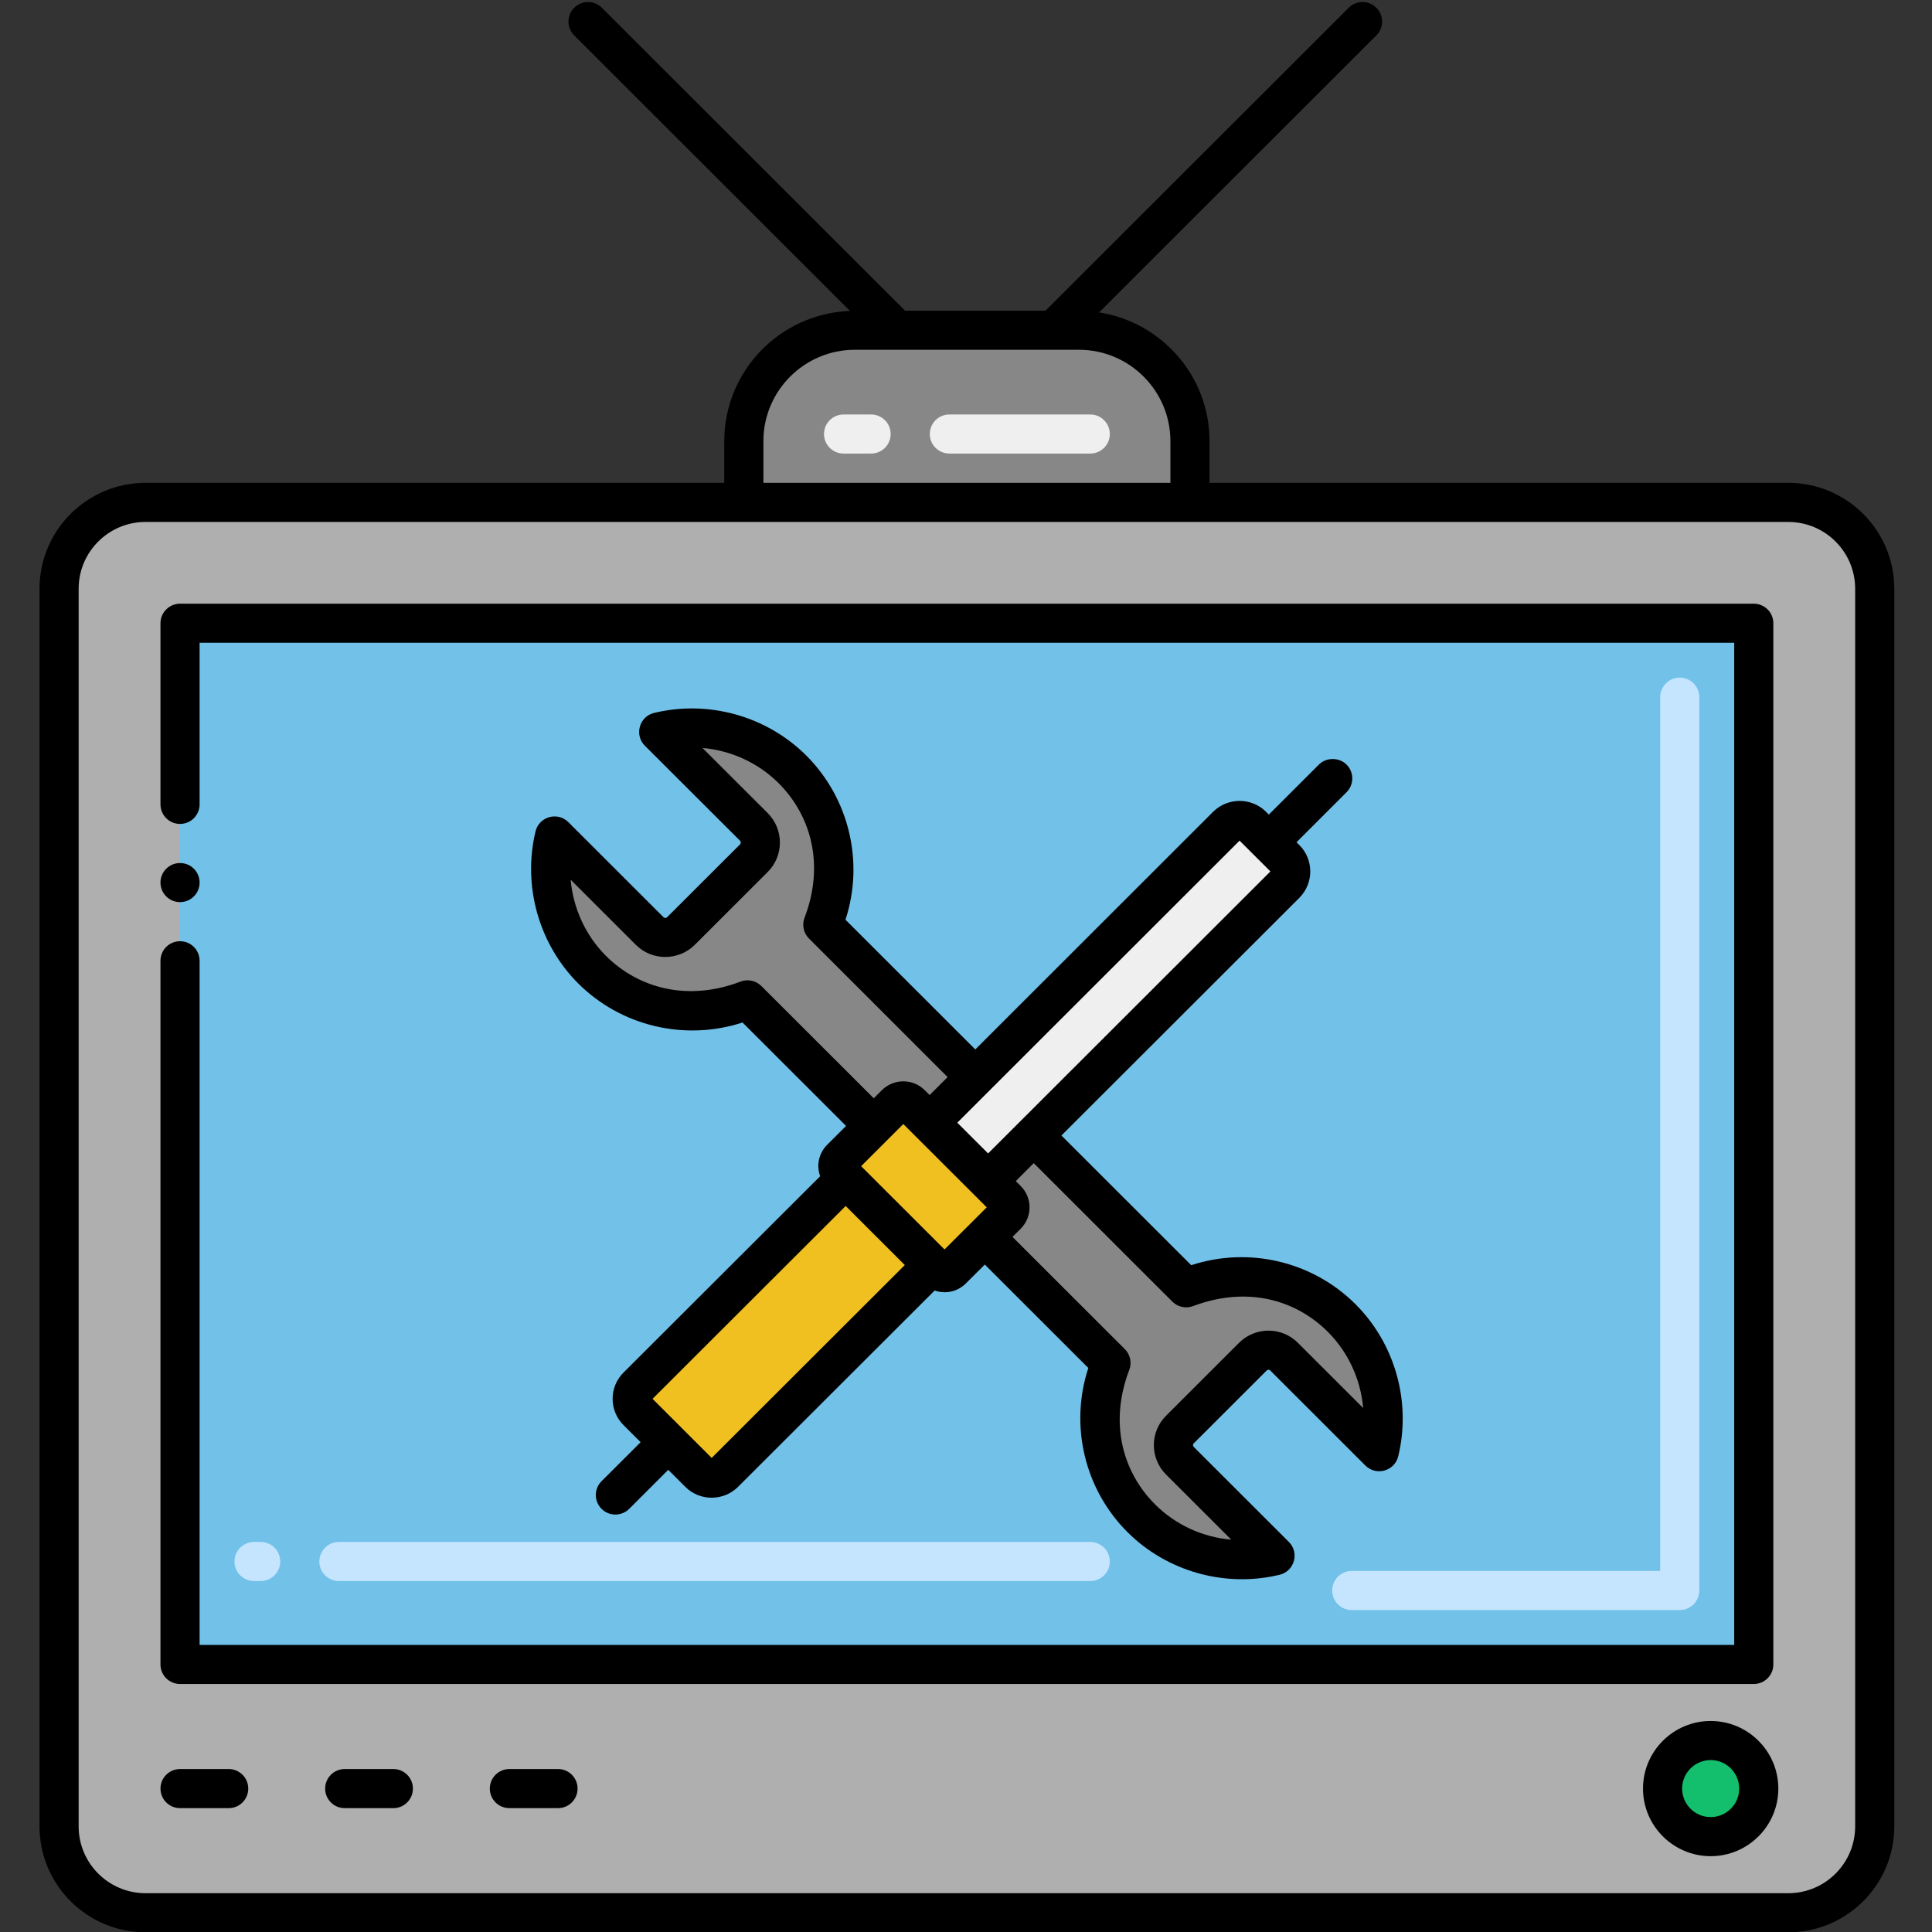
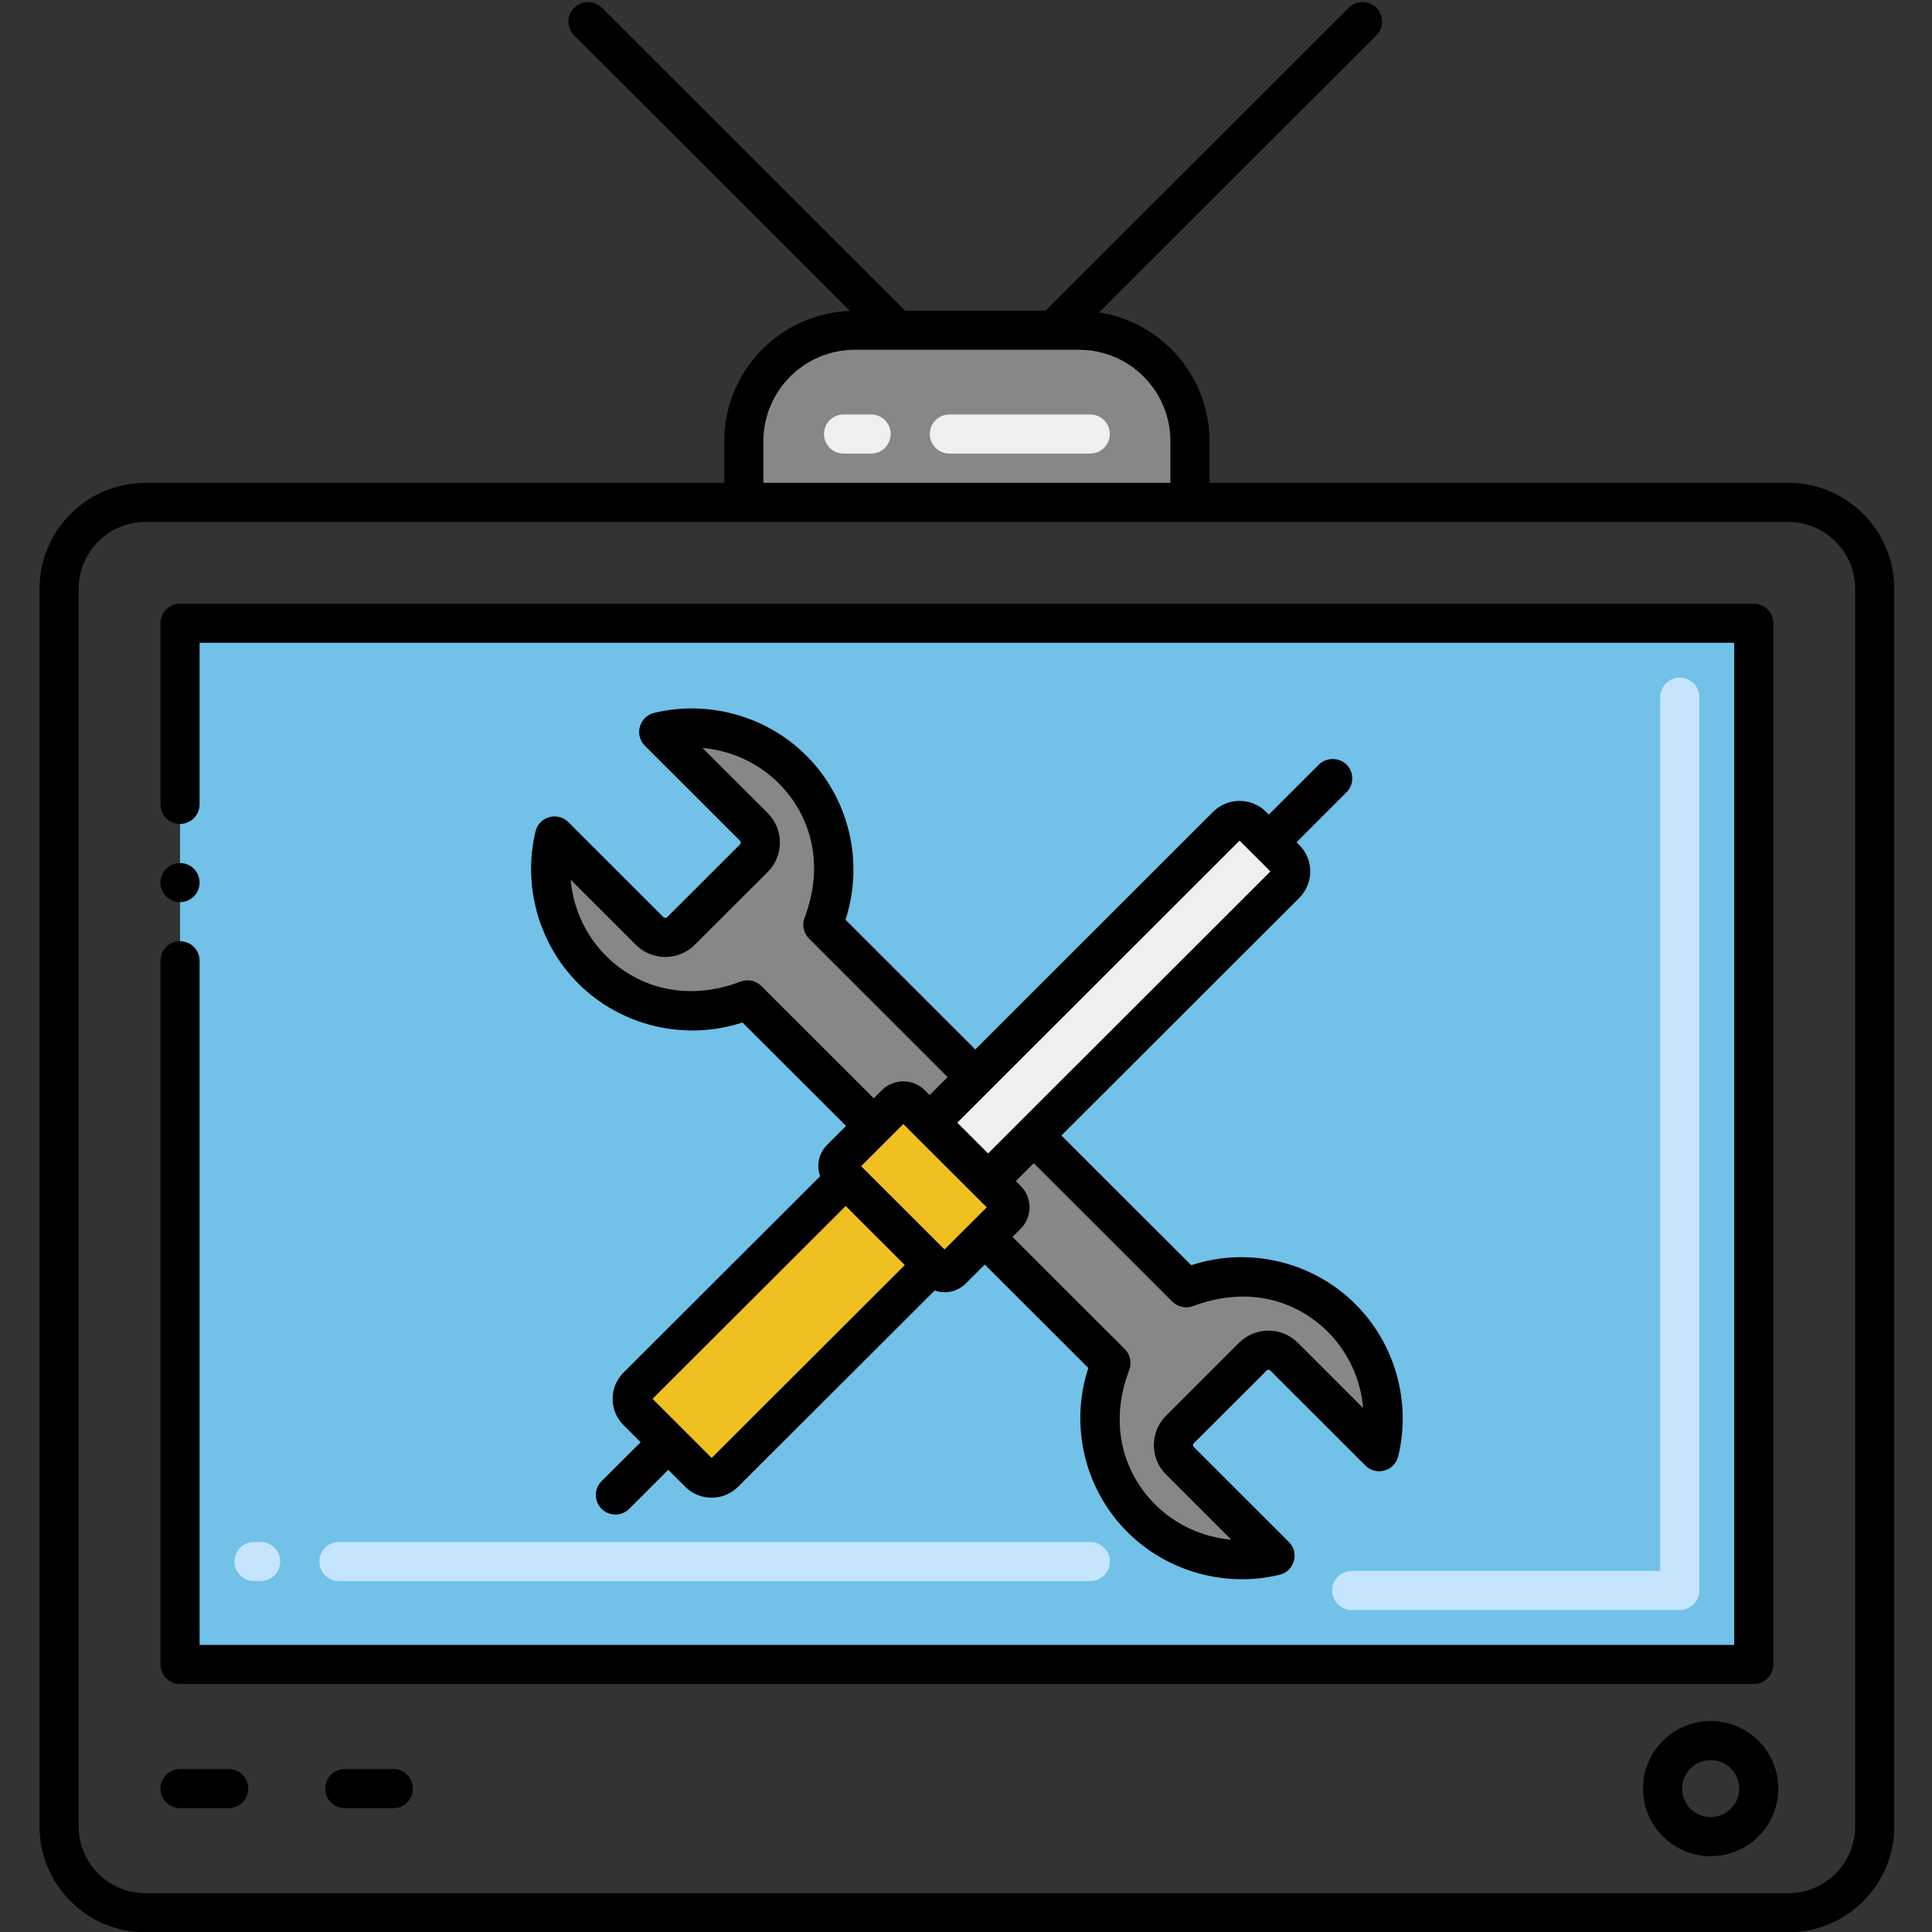
<svg xmlns="http://www.w3.org/2000/svg" width="512" zoomAndPan="magnify" viewBox="0 0 384 384" height="512" preserveAspectRatio="xMidYMid meet" version="1.0">
  <rect x="0" y="0" width="384" height="384" fill="#333333" stroke="none" />
  <defs>
    <clipPath id="d5d9892fbe">
      <path d="M 7.68 0 L 376.68 0 L 376.68 384 L 7.68 384 Z M 7.68 0 " clip-rule="nonzero" />
    </clipPath>
  </defs>
-   <path fill="#afafaf" d="M 372.621 117.004 L 372.621 363.012 C 372.621 372.492 364.93 380.176 355.438 380.176 L 28.918 380.176 C 19.434 380.176 11.738 372.492 11.738 363.012 L 11.738 117.004 C 11.738 107.543 19.43 99.855 28.918 99.855 L 355.438 99.855 C 364.93 99.855 372.621 107.543 372.621 117.004 Z M 372.621 117.004 " fill-opacity="1" fill-rule="nonzero" />
  <path fill="#72c1e8" d="M 348.574 123.875 L 348.574 330.82 L 35.785 330.82 L 35.785 123.875 Z M 348.574 123.875 " fill-opacity="1" fill-rule="nonzero" />
  <path fill="#c5e5ff" d="M 333.863 320.008 L 268.668 320.008 C 266.523 320.008 264.781 318.27 264.781 316.125 C 264.781 313.977 266.523 312.238 268.668 312.238 L 329.977 312.238 L 329.977 138.57 C 329.977 136.422 331.715 134.684 333.863 134.684 C 336.012 134.684 337.754 136.422 337.754 138.57 L 337.754 316.125 C 337.754 318.27 336.012 320.008 333.863 320.008 Z M 333.863 320.008 " fill-opacity="1" fill-rule="nonzero" />
  <path fill="#c5e5ff" d="M 216.695 314.246 L 67.363 314.246 C 65.215 314.246 63.473 312.508 63.473 310.363 C 63.473 308.215 65.215 306.477 67.363 306.477 L 216.695 306.477 C 218.844 306.477 220.586 308.215 220.586 310.363 C 220.586 312.508 218.844 314.246 216.695 314.246 Z M 51.805 314.246 L 50.496 314.246 C 48.348 314.246 46.605 312.508 46.605 310.363 C 46.605 308.215 48.348 306.477 50.496 306.477 L 51.805 306.477 C 53.953 306.477 55.695 308.215 55.695 310.363 C 55.695 312.508 53.953 314.246 51.805 314.246 Z M 51.805 314.246 " fill-opacity="1" fill-rule="nonzero" />
-   <path fill="#13bf6d" d="M 349.57 355.496 C 349.57 356.125 349.508 356.746 349.387 357.359 C 349.262 357.973 349.082 358.57 348.844 359.152 C 348.602 359.73 348.309 360.281 347.957 360.801 C 347.609 361.324 347.215 361.805 346.77 362.25 C 346.324 362.691 345.844 363.09 345.32 363.438 C 344.801 363.785 344.246 364.078 343.668 364.32 C 343.09 364.559 342.488 364.742 341.875 364.863 C 341.258 364.984 340.637 365.047 340.008 365.047 C 339.383 365.047 338.762 364.984 338.145 364.863 C 337.527 364.742 336.93 364.559 336.352 364.32 C 335.77 364.078 335.219 363.785 334.699 363.438 C 334.176 363.09 333.691 362.691 333.25 362.25 C 332.805 361.805 332.41 361.324 332.059 360.801 C 331.711 360.281 331.418 359.73 331.176 359.152 C 330.938 358.57 330.754 357.973 330.633 357.359 C 330.512 356.746 330.449 356.125 330.449 355.496 C 330.449 354.867 330.512 354.246 330.633 353.633 C 330.754 353.02 330.938 352.422 331.176 351.84 C 331.418 351.262 331.711 350.711 332.059 350.191 C 332.41 349.668 332.805 349.188 333.25 348.742 C 333.691 348.301 334.176 347.902 334.699 347.555 C 335.219 347.207 335.77 346.91 336.352 346.672 C 336.93 346.434 337.527 346.25 338.145 346.129 C 338.762 346.008 339.383 345.945 340.008 345.945 C 340.637 345.945 341.258 346.008 341.875 346.129 C 342.488 346.25 343.09 346.434 343.668 346.672 C 344.246 346.91 344.801 347.207 345.32 347.555 C 345.844 347.902 346.324 348.301 346.77 348.742 C 347.215 349.188 347.609 349.668 347.957 350.191 C 348.309 350.711 348.602 351.262 348.844 351.84 C 349.082 352.422 349.262 353.02 349.387 353.633 C 349.508 354.246 349.57 354.867 349.57 355.496 Z M 349.57 355.496 " fill-opacity="1" fill-rule="nonzero" />
  <path fill="#878787" d="M 214.453 65.637 L 169.91 65.637 C 157.723 65.637 147.844 75.504 147.844 87.68 L 147.844 99.855 L 236.516 99.855 L 236.516 87.68 C 236.516 75.504 226.637 65.637 214.453 65.637 Z M 214.453 65.637 " fill-opacity="1" fill-rule="nonzero" />
  <path fill="#efefef" d="M 216.695 90.148 L 188.695 90.148 C 186.547 90.148 184.809 88.41 184.809 86.266 C 184.809 84.117 186.547 82.379 188.695 82.379 L 216.695 82.379 C 218.844 82.379 220.586 84.117 220.586 86.266 C 220.586 88.41 218.844 90.148 216.695 90.148 Z M 173.141 90.148 L 167.664 90.148 C 165.516 90.148 163.777 88.41 163.777 86.266 C 163.777 84.117 165.516 82.379 167.664 82.379 L 173.141 82.379 C 175.289 82.379 177.027 84.117 177.027 86.266 C 177.027 88.41 175.289 90.148 173.141 90.148 Z M 173.141 90.148 " fill-opacity="1" fill-rule="nonzero" />
  <path fill="#878787" d="M 163.543 183.793 L 193.844 214.082 L 184.777 223.145 L 181.027 219.414 C 180.203 218.59 178.879 218.59 178.039 219.414 L 173.668 223.797 L 148.578 198.73 C 136.508 203.336 125.152 200.176 117.668 192.715 C 110.715 185.754 107.945 175.605 110.219 166.156 L 129.117 185.039 C 130.844 186.762 133.629 186.762 135.355 185.039 L 149.836 170.57 C 151.547 168.859 151.547 166.062 149.836 164.355 L 130.922 145.473 C 140.379 143.188 150.555 145.969 157.508 152.918 C 164.969 160.371 168.148 171.758 163.543 183.793 Z M 163.543 183.793 " fill-opacity="1" fill-rule="nonzero" />
  <path fill="#878787" d="M 274.125 288.535 L 255.227 269.656 C 253.516 267.93 250.73 267.93 249.004 269.656 L 234.523 284.121 C 232.797 285.832 232.797 288.629 234.523 290.34 L 253.422 309.219 C 243.98 311.504 233.809 308.723 226.852 301.777 C 219.328 294.273 216.227 282.902 220.816 270.898 L 195.742 245.848 L 195.742 245.832 L 200.129 241.465 C 200.953 240.641 200.953 239.305 200.129 238.48 L 196.395 234.75 L 205.465 225.691 L 235.766 255.965 C 248.02 251.348 259.27 254.582 266.676 261.977 C 273.645 268.941 276.43 279.086 274.125 288.535 Z M 274.125 288.535 " fill-opacity="1" fill-rule="nonzero" />
  <path fill="#f0c020" d="M 185.336 251.441 L 143.941 292.777 C 142.559 294.145 140.332 294.145 138.965 292.777 L 126.691 280.516 C 125.305 279.133 125.305 276.91 126.691 275.543 L 168.086 234.207 Z M 185.336 251.441 " fill-opacity="1" fill-rule="nonzero" />
  <path fill="#efefef" d="M 255.516 175.691 L 205.465 225.691 L 196.395 234.75 L 184.777 223.145 L 193.844 214.082 L 243.879 164.082 C 245.262 162.715 247.488 162.715 248.871 164.082 L 255.516 170.719 C 256.883 172.086 256.883 174.309 255.516 175.691 Z M 255.516 175.691 " fill-opacity="1" fill-rule="nonzero" />
  <path fill="#f0c020" d="M 200.129 241.465 L 195.742 245.832 L 195.742 245.848 L 189.223 252.344 C 188.398 253.168 187.062 253.168 186.238 252.344 L 185.336 251.441 L 168.086 234.207 L 167.152 233.273 C 166.328 232.465 166.328 231.113 167.152 230.293 L 173.668 223.797 L 178.039 219.414 C 178.879 218.59 180.203 218.59 181.027 219.414 L 184.777 223.145 L 196.395 234.75 L 200.129 238.48 C 200.953 239.305 200.953 240.641 200.129 241.465 Z M 200.129 241.465 " fill-opacity="1" fill-rule="nonzero" />
  <path fill="#000000" d="M 35.785 334.707 L 348.574 334.707 C 350.727 334.707 352.465 332.969 352.465 330.82 L 352.465 123.871 C 352.465 121.723 350.727 119.988 348.574 119.988 L 35.785 119.988 C 33.652 119.988 31.895 121.719 31.895 123.871 L 31.895 159.879 C 31.895 162.023 33.637 163.762 35.785 163.762 C 37.93 163.762 39.672 162.023 39.672 159.879 C 39.672 159.863 39.672 159.863 39.672 159.848 L 39.672 127.758 L 344.688 127.758 L 344.688 326.938 L 39.672 326.938 L 39.672 190.957 C 39.672 188.812 37.93 187.074 35.785 187.074 C 33.637 187.074 31.895 188.812 31.895 190.957 L 31.895 330.82 C 31.895 332.969 33.633 334.707 35.785 334.707 Z M 35.785 334.707 " fill-opacity="1" fill-rule="nonzero" />
  <path fill="#000000" d="M 39.672 175.418 C 39.672 175.934 39.574 176.43 39.379 176.906 C 39.18 177.383 38.898 177.801 38.535 178.164 C 38.168 178.531 37.75 178.812 37.273 179.008 C 36.797 179.203 36.301 179.305 35.785 179.305 C 35.27 179.305 34.773 179.203 34.297 179.008 C 33.82 178.812 33.398 178.531 33.035 178.164 C 32.668 177.801 32.387 177.383 32.191 176.906 C 31.992 176.43 31.895 175.934 31.895 175.418 C 31.895 174.902 31.992 174.406 32.191 173.934 C 32.387 173.457 32.668 173.035 33.035 172.672 C 33.398 172.309 33.82 172.027 34.297 171.828 C 34.773 171.633 35.27 171.535 35.785 171.535 C 36.301 171.535 36.797 171.633 37.273 171.828 C 37.75 172.027 38.168 172.309 38.535 172.672 C 38.898 173.035 39.18 173.457 39.379 173.934 C 39.574 174.406 39.672 174.902 39.672 175.418 Z M 39.672 175.418 " fill-opacity="1" fill-rule="nonzero" />
  <g clip-path="url(#d5d9892fbe)">
    <path fill="#000000" d="M 355.441 95.969 L 240.406 95.969 L 240.406 87.68 C 240.406 74.746 230.867 64.023 218.453 62.094 L 273.562 7.035 C 275.082 5.52 275.082 3.059 273.562 1.543 C 272.043 0.027 269.582 0.023 268.062 1.543 L 207.797 61.754 L 179.895 61.754 L 119.625 1.543 C 118.105 0.023 115.645 0.023 114.125 1.543 C 112.605 3.059 112.605 5.52 114.125 7.035 L 168.941 61.801 C 155.078 62.312 143.953 73.707 143.953 87.68 L 143.953 95.969 L 28.918 95.969 C 17.305 95.969 7.855 105.406 7.855 117.012 L 7.855 363.016 C 7.855 374.617 17.305 384.059 28.918 384.059 L 355.441 384.059 C 367.055 384.059 376.504 374.617 376.504 363.016 L 376.504 117.012 C 376.504 105.41 367.055 95.969 355.441 95.969 Z M 151.73 87.68 C 151.73 77.668 159.887 69.52 169.91 69.52 C 182.305 69.52 190.957 69.52 214.453 69.52 C 224.477 69.52 232.629 77.664 232.629 87.68 L 232.629 95.969 L 151.734 95.969 L 151.734 87.68 Z M 368.727 363.016 C 368.727 370.332 362.766 376.289 355.441 376.289 L 28.918 376.289 C 21.594 376.289 15.633 370.332 15.633 363.016 L 15.633 117.012 C 15.633 109.695 21.594 103.742 28.918 103.742 C 41.781 103.742 340.086 103.742 355.441 103.742 C 362.766 103.742 368.727 109.695 368.727 117.012 Z M 368.727 363.016 " fill-opacity="1" fill-rule="nonzero" />
  </g>
  <path fill="#000000" d="M 45.453 351.609 L 35.785 351.609 C 33.637 351.609 31.898 353.352 31.898 355.496 C 31.898 357.641 33.637 359.383 35.785 359.383 L 45.453 359.383 C 47.602 359.383 49.344 357.641 49.344 355.496 C 49.344 353.352 47.602 351.609 45.453 351.609 Z M 45.453 351.609 " fill-opacity="1" fill-rule="nonzero" />
  <path fill="#000000" d="M 78.184 351.609 L 68.516 351.609 C 66.367 351.609 64.625 353.352 64.625 355.496 C 64.625 357.641 66.367 359.383 68.516 359.383 L 78.184 359.383 C 80.332 359.383 82.07 357.641 82.07 355.496 C 82.07 353.352 80.332 351.609 78.184 351.609 Z M 78.184 351.609 " fill-opacity="1" fill-rule="nonzero" />
-   <path fill="#000000" d="M 110.91 351.609 L 101.242 351.609 C 99.094 351.609 97.355 353.352 97.355 355.496 C 97.355 357.641 99.094 359.383 101.242 359.383 L 110.91 359.383 C 113.059 359.383 114.797 357.641 114.797 355.496 C 114.797 353.352 113.059 351.609 110.91 351.609 Z M 110.91 351.609 " fill-opacity="1" fill-rule="nonzero" />
  <path fill="#000000" d="M 340.008 342.059 C 332.594 342.059 326.559 348.086 326.559 355.496 C 326.559 362.902 332.594 368.93 340.008 368.93 C 347.426 368.93 353.457 362.902 353.457 355.496 C 353.457 348.086 347.426 342.059 340.008 342.059 Z M 340.008 361.16 C 336.883 361.16 334.336 358.621 334.336 355.496 C 334.336 352.371 336.883 349.828 340.008 349.828 C 343.137 349.828 345.68 352.371 345.68 355.496 C 345.68 358.621 343.137 361.16 340.008 361.16 Z M 340.008 361.16 " fill-opacity="1" fill-rule="nonzero" />
  <path fill="#000000" d="M 132.605 182.293 C 132.398 182.5 132.074 182.5 131.867 182.293 L 112.969 163.41 C 110.812 161.258 107.141 162.312 106.438 165.25 C 103.84 176.047 107.09 187.625 114.922 195.465 C 123.473 203.992 136.148 206.961 147.582 203.23 L 168.164 223.789 L 164.402 227.543 C 162.848 229.094 162.18 231.438 163.008 233.785 L 123.957 272.781 C 121.035 275.668 121.031 280.363 123.941 283.262 L 127.332 286.648 L 119.566 294.395 C 118.043 295.918 118.043 298.371 119.566 299.895 C 121.09 301.418 123.555 301.398 125.059 299.895 L 132.824 292.137 L 136.215 295.527 C 139.09 298.398 143.781 298.402 146.691 295.527 L 185.773 256.496 C 188.121 257.305 190.441 256.625 191.969 255.094 L 195.738 251.34 L 216.312 271.895 C 212.562 283.324 215.547 295.996 224.102 304.527 C 231.938 312.352 243.52 315.613 254.34 312.996 C 257.285 312.281 258.316 308.613 256.172 306.473 L 237.262 287.582 C 237.078 287.402 237.055 287.086 237.273 286.871 L 251.758 272.402 C 251.949 272.207 252.254 272.18 252.48 272.402 L 271.379 291.285 C 273.512 293.422 277.188 292.402 277.906 289.457 C 280.535 278.664 277.289 267.082 269.426 259.23 C 260.883 250.695 248.195 247.719 236.766 251.469 L 210.965 225.691 L 258.266 178.441 C 258.27 178.434 258.277 178.43 258.281 178.422 C 261.145 175.527 261.137 170.84 258.266 167.973 L 257.695 167.402 L 267.641 157.457 C 269.152 155.945 269.152 153.477 267.641 151.969 C 266.164 150.492 263.598 150.492 262.137 151.969 L 252.191 161.906 L 251.605 161.32 C 248.723 158.477 244.031 158.473 241.129 161.336 L 193.848 208.586 L 168.047 182.801 C 171.781 171.375 168.797 158.703 160.258 150.172 C 152.414 142.336 140.828 139.082 130.008 141.699 C 127.066 142.406 126.027 146.078 128.176 148.223 L 147.086 167.102 C 147.281 167.293 147.281 167.633 147.09 167.824 Z M 179.539 223.414 L 196.121 239.969 C 194.367 241.715 190.445 245.637 187.73 248.34 L 171.156 231.785 C 173.992 228.953 176.707 226.254 179.539 223.414 Z M 141.453 289.773 L 129.703 278.031 L 168.086 239.699 L 179.836 251.441 Z M 233.016 258.711 C 234.098 259.789 235.711 260.133 237.133 259.598 C 247.883 255.562 257.512 258.316 263.926 264.723 C 268.012 268.805 270.453 274.219 270.938 279.855 L 257.988 266.918 C 254.766 263.668 249.512 263.656 246.258 266.906 L 231.785 281.363 C 228.5 284.613 228.547 289.891 231.773 293.086 L 244.727 306.023 C 239.086 305.539 233.676 303.102 229.598 299.027 C 223.191 292.637 220.383 282.914 224.449 272.285 C 224.996 270.852 224.652 269.234 223.566 268.148 L 201.238 245.844 L 202.879 244.211 C 205.215 241.871 205.215 238.07 202.879 235.734 L 201.895 234.75 L 205.465 231.184 Z M 246.375 167.082 C 246.641 167.348 251.016 171.715 252.504 173.203 C 241.172 184.523 208.098 217.562 196.395 229.254 L 190.273 223.141 C 190.309 223.109 246.086 167.367 246.375 167.082 Z M 152.586 161.605 L 139.625 148.664 C 145.266 149.152 150.68 151.59 154.758 155.664 C 161.152 162.051 163.969 171.793 159.91 182.406 C 159.363 183.84 159.711 185.457 160.793 186.539 L 188.344 214.082 L 184.77 217.652 L 183.777 216.664 C 181.461 214.352 177.664 214.336 175.285 216.672 L 173.664 218.293 L 151.328 195.98 C 150.227 194.883 148.598 194.559 147.191 195.098 C 136.664 199.109 126.91 196.434 120.422 189.969 C 116.355 185.898 113.918 180.488 113.426 174.852 L 126.371 187.785 C 129.609 191.016 134.871 191.012 138.105 187.781 L 152.59 173.312 C 155.82 170.09 155.82 164.836 152.586 161.605 Z M 152.586 161.605 " fill-opacity="1" fill-rule="nonzero" />
</svg>